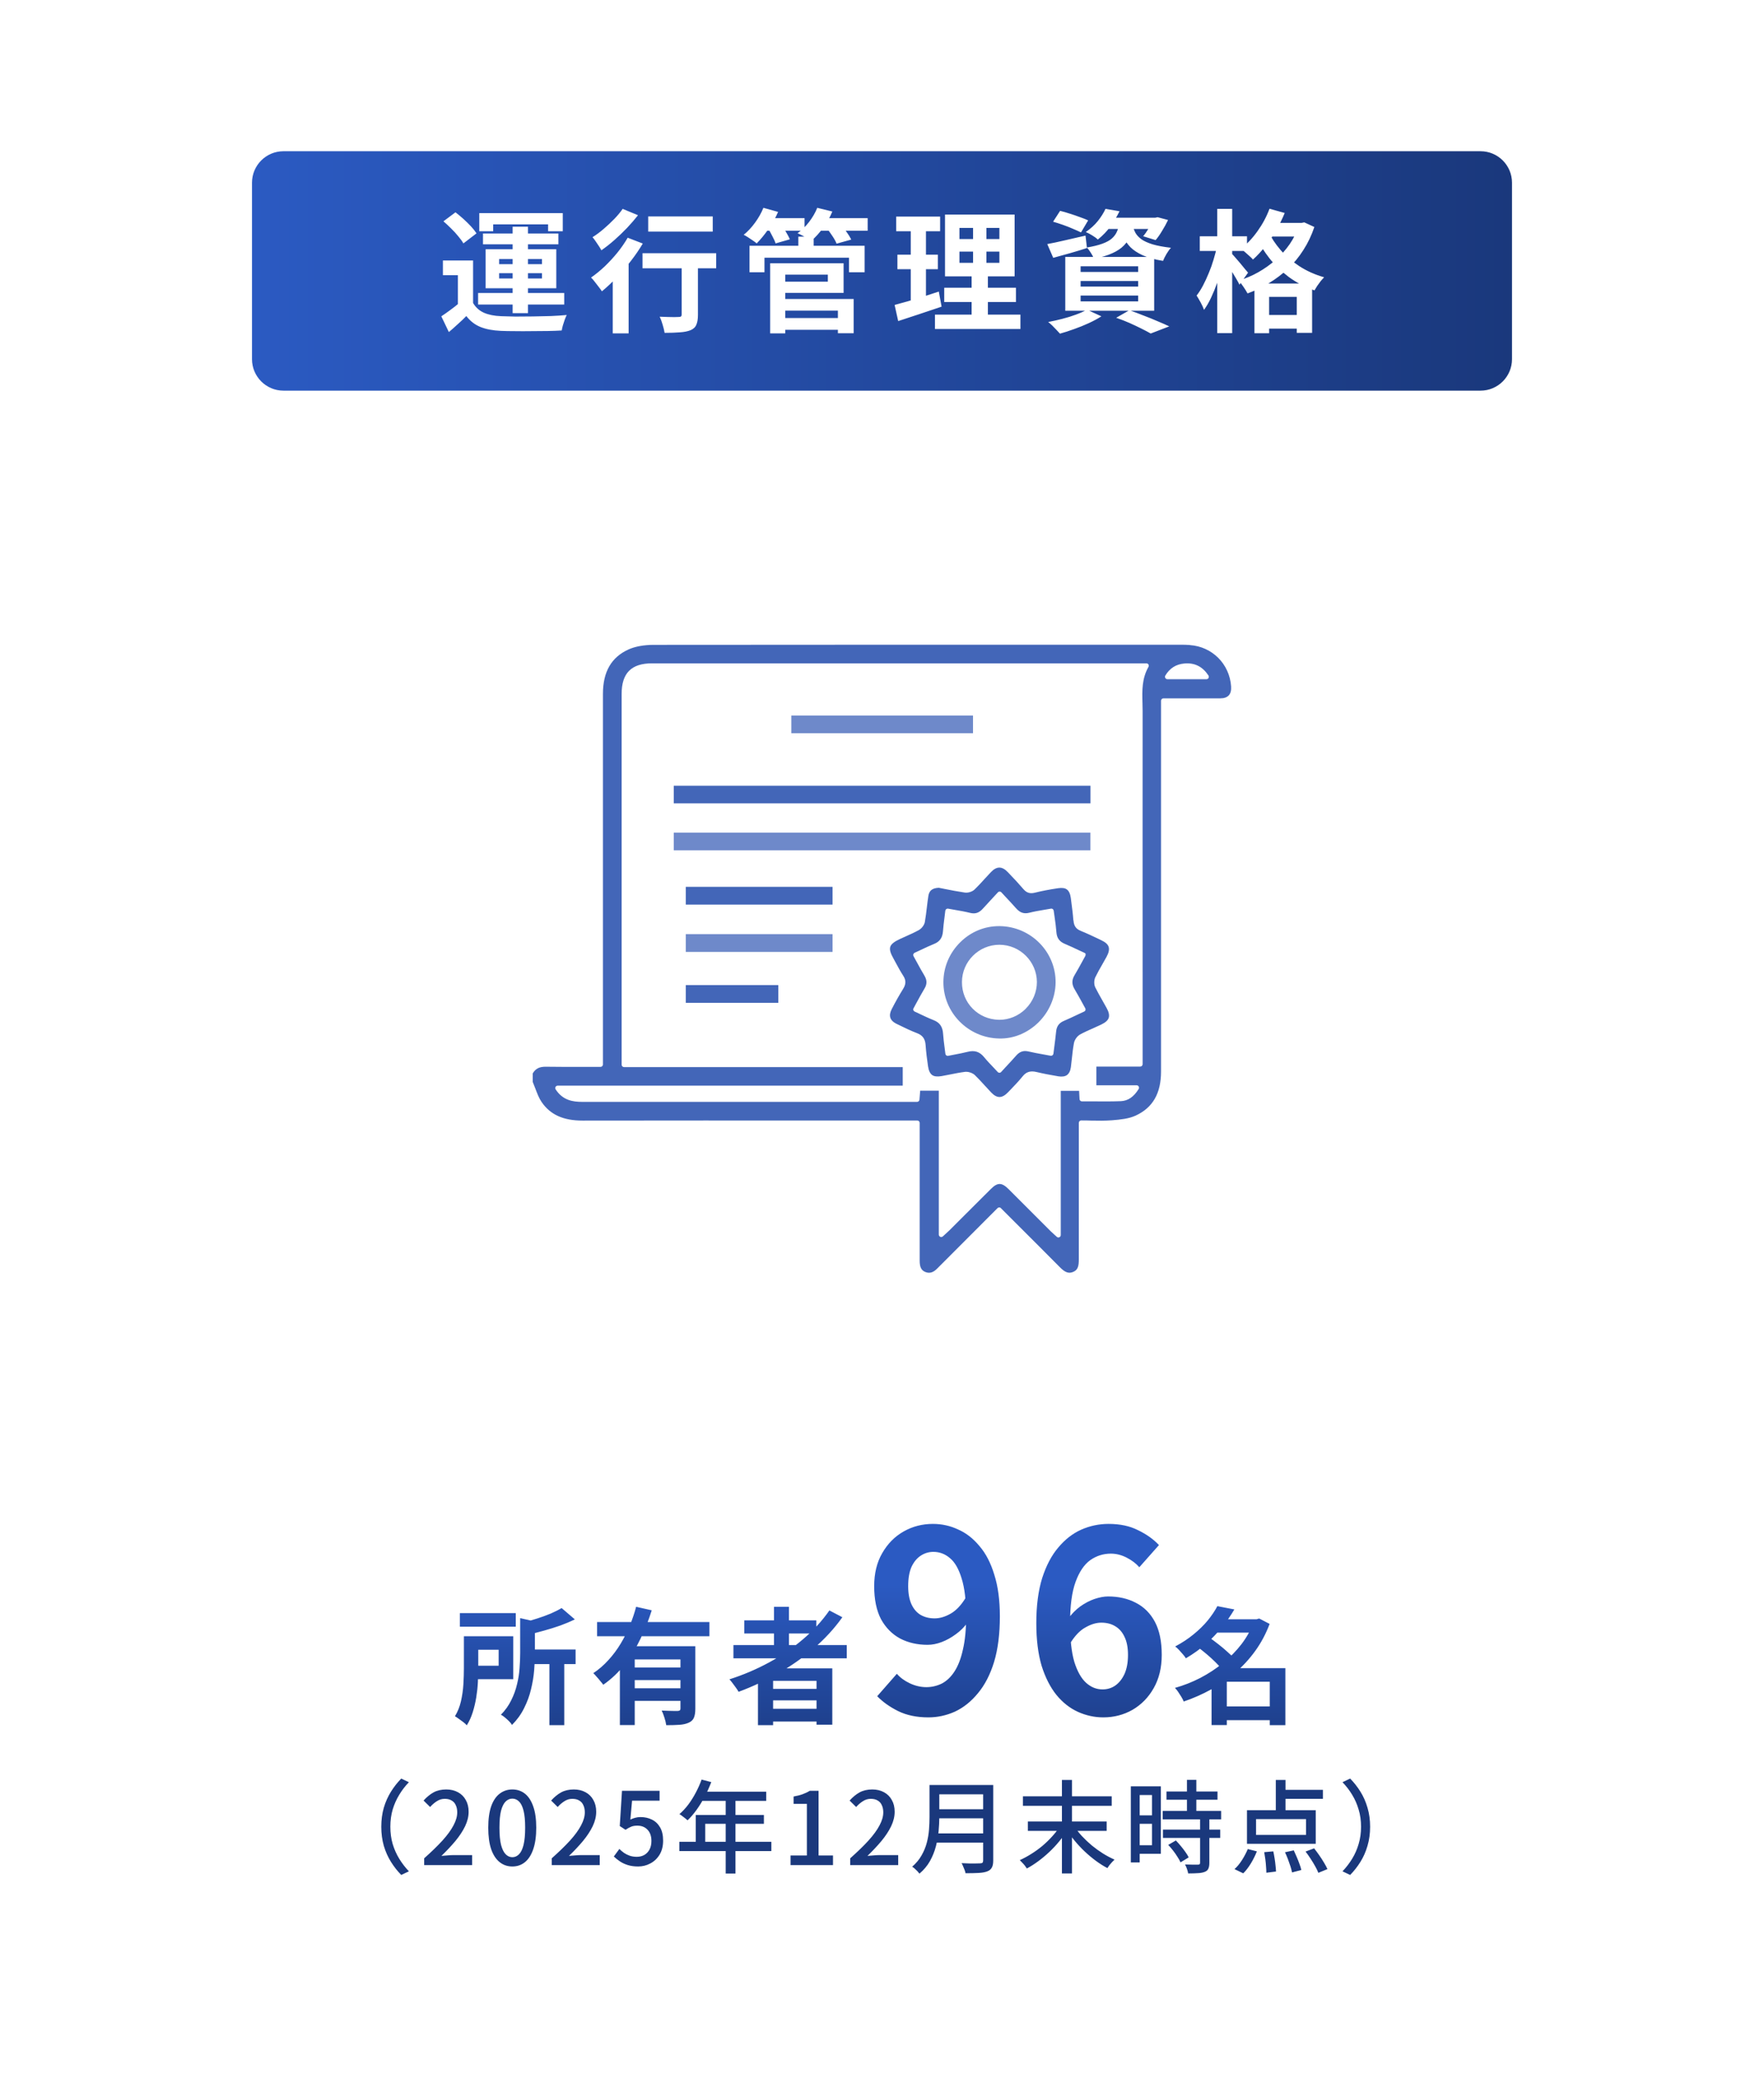
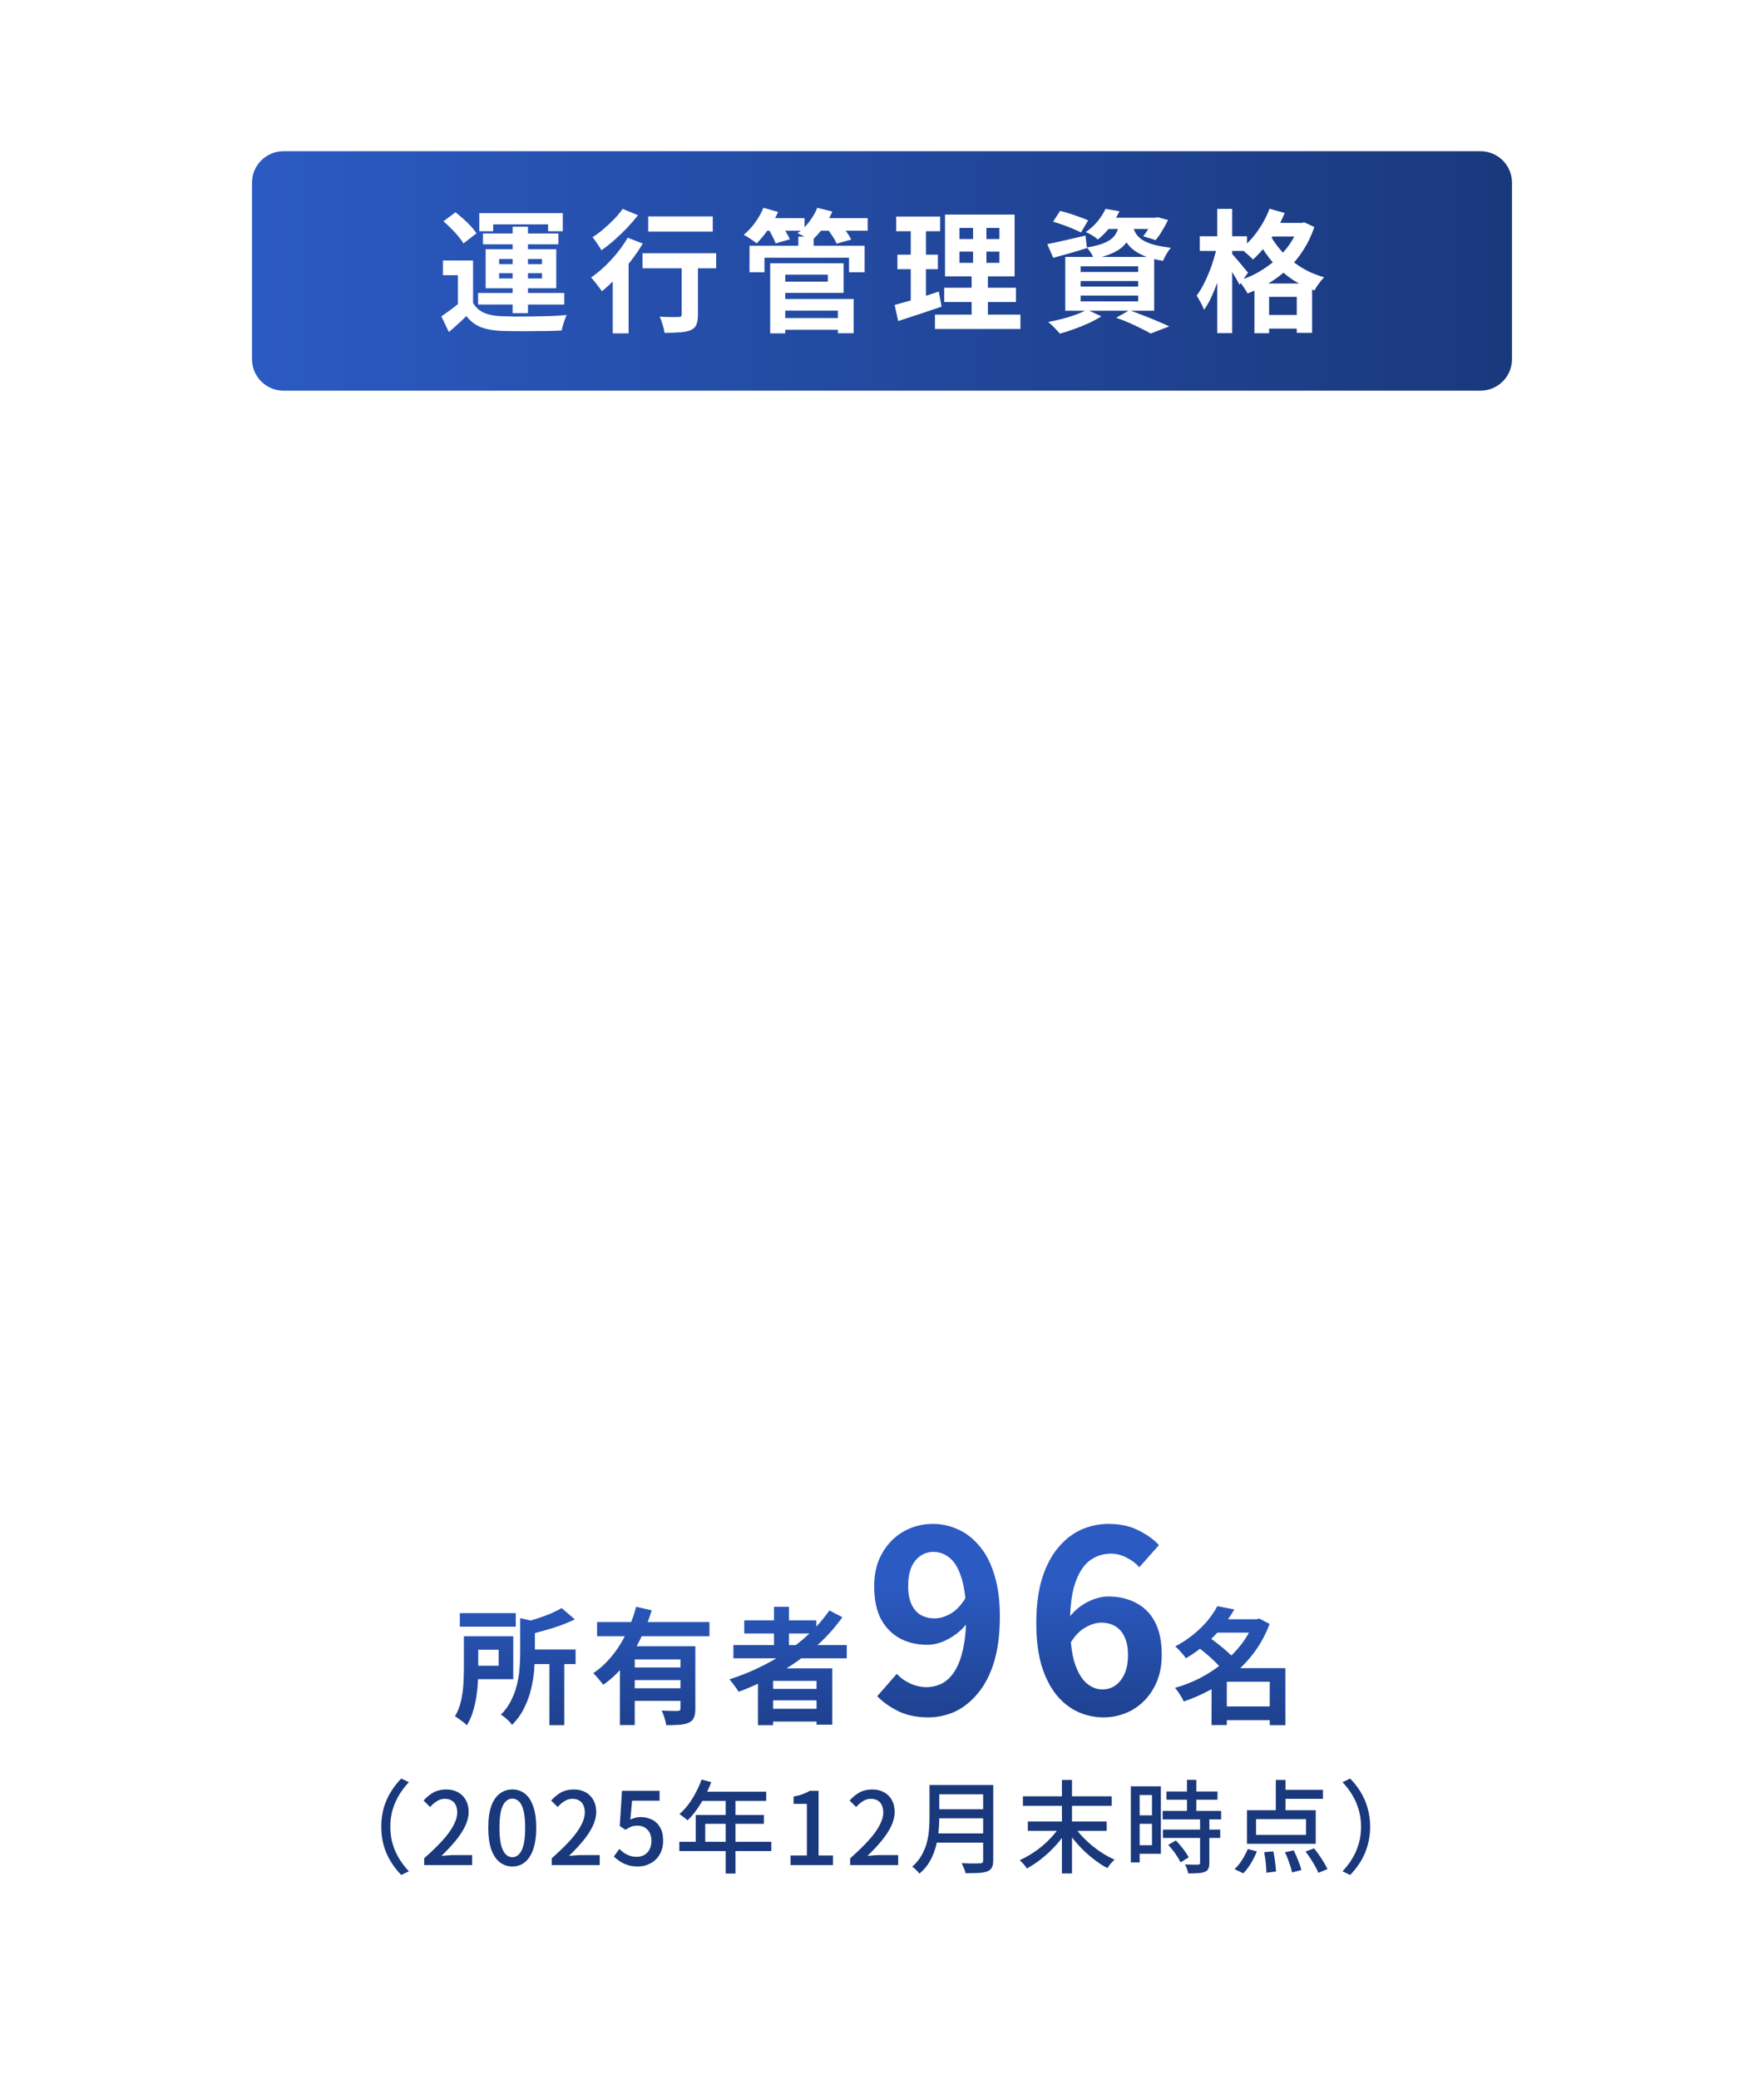
<svg xmlns="http://www.w3.org/2000/svg" width="280" height="330" viewBox="0 0 280 330" fill="none">
  <rect width="280" height="330" fill="white" />
  <path d="M40 29C40 26.239 42.239 24 45 24H235C237.761 24 240 26.239 240 29V57C240 59.761 237.761 62 235 62H45C42.239 62 40 59.761 40 57V29Z" fill="url(#paint0_linear_1305_6217)" />
-   <path d="M75.09 41.34V49.089H72.675V43.671H70.302V41.34H75.09ZM75.09 48.081C75.496 48.781 76.07 49.299 76.812 49.635C77.554 49.957 78.457 50.139 79.521 50.181C80.151 50.209 80.907 50.23 81.789 50.244C82.685 50.244 83.616 50.237 84.582 50.223C85.562 50.209 86.514 50.188 87.438 50.16C88.376 50.118 89.216 50.062 89.958 49.992C89.86 50.174 89.755 50.419 89.643 50.727C89.545 51.021 89.447 51.322 89.349 51.63C89.265 51.938 89.202 52.211 89.16 52.449C88.516 52.491 87.774 52.519 86.934 52.533C86.094 52.547 85.226 52.554 84.33 52.554C83.434 52.568 82.566 52.568 81.726 52.554C80.886 52.554 80.144 52.54 79.5 52.512C78.24 52.456 77.169 52.253 76.287 51.903C75.405 51.553 74.649 50.972 74.019 50.16C73.613 50.58 73.179 50.993 72.717 51.399C72.269 51.819 71.779 52.253 71.247 52.701L70.05 50.202C70.498 49.908 70.967 49.579 71.457 49.215C71.961 48.851 72.444 48.473 72.906 48.081H75.09ZM70.386 35.124L72.297 33.696C72.703 34.004 73.123 34.354 73.557 34.746C73.991 35.138 74.39 35.53 74.754 35.922C75.118 36.314 75.412 36.685 75.636 37.035L73.557 38.631C73.361 38.281 73.088 37.903 72.738 37.497C72.402 37.077 72.024 36.664 71.604 36.258C71.184 35.838 70.778 35.46 70.386 35.124ZM81.369 35.985H83.805V49.698H81.369V35.985ZM79.227 43.356V44.196H86.031V43.356H79.227ZM79.227 41.109V41.928H86.031V41.109H79.227ZM77.085 39.555H88.299V45.75H77.085V39.555ZM76.077 33.822H89.328V36.699H86.997V35.607H78.282V36.699H76.077V33.822ZM76.665 37.056H88.635V38.778H76.665V37.056ZM75.888 46.506H89.559V48.333H75.888V46.506ZM102.889 34.347H113.137V36.762H102.889V34.347ZM108.202 40.899H110.785V49.971C110.785 50.629 110.701 51.147 110.533 51.525C110.379 51.917 110.071 52.211 109.609 52.407C109.147 52.589 108.58 52.701 107.908 52.743C107.236 52.799 106.431 52.827 105.493 52.827C105.437 52.463 105.332 52.029 105.178 51.525C105.038 51.035 104.884 50.615 104.716 50.265C105.122 50.279 105.528 50.293 105.934 50.307C106.34 50.321 106.704 50.328 107.026 50.328C107.348 50.314 107.572 50.307 107.698 50.307C107.894 50.307 108.027 50.279 108.097 50.223C108.167 50.153 108.202 50.048 108.202 49.908V40.899ZM101.986 40.185H113.683V42.579H101.986V40.185ZM97.261 42.663L99.466 40.437L99.781 40.563V52.911H97.261V42.663ZM99.634 37.728L102.028 38.652C101.482 39.576 100.845 40.507 100.117 41.445C99.403 42.369 98.647 43.244 97.849 44.07C97.065 44.896 96.295 45.617 95.539 46.233C95.427 46.051 95.266 45.827 95.056 45.561C94.846 45.281 94.629 45.001 94.405 44.721C94.195 44.441 93.999 44.217 93.817 44.049C94.545 43.545 95.266 42.957 95.98 42.285C96.694 41.599 97.366 40.871 97.996 40.101C98.626 39.317 99.172 38.526 99.634 37.728ZM98.836 33.15L101.272 34.158C100.754 34.816 100.173 35.488 99.529 36.174C98.885 36.846 98.213 37.49 97.513 38.106C96.813 38.722 96.127 39.261 95.455 39.723C95.357 39.527 95.224 39.303 95.056 39.051C94.888 38.785 94.713 38.526 94.531 38.274C94.363 38.022 94.202 37.812 94.048 37.644C94.636 37.28 95.231 36.839 95.833 36.321C96.435 35.803 97.002 35.271 97.534 34.725C98.066 34.165 98.5 33.64 98.836 33.15ZM123.717 50.475H133.944V52.344H123.717V50.475ZM126.72 37.56H129.156V40.101H126.72V37.56ZM118.971 39.009H137.241V43.209H134.763V40.899H121.344V43.209H118.971V39.009ZM123.633 41.781H133.902V46.485H123.633V44.7H131.403V43.587H123.633V41.781ZM123.738 47.451H135.498V52.89H132.999V49.299H123.738V47.451ZM122.247 41.781H124.641V52.911H122.247V41.781ZM121.071 34.62H127.707V36.615H121.071V34.62ZM129.576 34.62H137.724V36.615H129.576V34.62ZM121.176 32.982L123.507 33.633C123.101 34.571 122.583 35.488 121.953 36.384C121.337 37.266 120.721 38.015 120.105 38.631C119.951 38.491 119.748 38.337 119.496 38.169C119.244 38.001 118.992 37.833 118.74 37.665C118.488 37.497 118.257 37.364 118.047 37.266C118.691 36.748 119.293 36.104 119.853 35.334C120.413 34.564 120.854 33.78 121.176 32.982ZM129.723 32.982L132.117 33.57C131.739 34.48 131.249 35.348 130.647 36.174C130.045 36.986 129.429 37.665 128.799 38.211C128.617 38.085 128.393 37.952 128.127 37.812C127.875 37.658 127.609 37.511 127.329 37.371C127.049 37.217 126.804 37.098 126.594 37.014C127.266 36.538 127.875 35.943 128.421 35.229C128.981 34.501 129.415 33.752 129.723 32.982ZM121.869 36.174L124.011 35.586C124.263 35.95 124.515 36.363 124.767 36.825C125.033 37.273 125.236 37.658 125.376 37.98L123.108 38.631C123.01 38.309 122.835 37.917 122.583 37.455C122.345 36.979 122.107 36.552 121.869 36.174ZM131.235 36.216L133.461 35.628C133.769 35.978 134.077 36.377 134.385 36.825C134.707 37.273 134.952 37.672 135.12 38.022L132.789 38.673C132.663 38.337 132.446 37.938 132.138 37.476C131.83 37.014 131.529 36.594 131.235 36.216ZM152.293 39.933V41.718H158.635V39.933H152.293ZM152.293 36.174V37.938H158.635V36.174H152.293ZM150.004 34.053H161.05V43.86H150.004V34.053ZM149.878 45.666H161.26V47.934H149.878V45.666ZM148.408 49.929H161.974V52.218H148.408V49.929ZM142.255 34.368H149.227V36.699H142.255V34.368ZM142.444 40.416H148.87V42.726H142.444V40.416ZM142.003 48.396C142.619 48.228 143.305 48.039 144.061 47.829C144.831 47.605 145.643 47.36 146.497 47.094C147.351 46.814 148.191 46.541 149.017 46.275L149.458 48.669C148.282 49.061 147.092 49.46 145.888 49.866C144.684 50.272 143.578 50.636 142.57 50.958L142.003 48.396ZM144.565 35.292H146.98V48.186L144.565 48.585V35.292ZM154.456 34.956H156.577V42.852H156.808V51H154.225V42.852H154.456V34.956ZM167.157 35.187L168.27 33.465C168.746 33.577 169.257 33.724 169.803 33.906C170.349 34.074 170.881 34.256 171.399 34.452C171.931 34.634 172.372 34.809 172.722 34.977L171.588 36.888C171.252 36.72 170.832 36.531 170.328 36.321C169.824 36.097 169.292 35.887 168.732 35.691C168.172 35.495 167.647 35.327 167.157 35.187ZM166.233 38.736C167.003 38.596 167.927 38.4 169.005 38.148C170.097 37.896 171.196 37.644 172.302 37.392L172.533 39.366C171.623 39.66 170.699 39.94 169.761 40.206C168.837 40.458 167.976 40.696 167.178 40.92L166.233 38.736ZM175.536 34.557H183.6V36.342H174.129L175.536 34.557ZM183.012 34.557H183.369L183.747 34.473L185.406 34.914C185.14 35.474 184.825 36.048 184.461 36.636C184.111 37.224 183.768 37.714 183.432 38.106L181.458 37.497C181.738 37.161 182.025 36.748 182.319 36.258C182.613 35.754 182.844 35.285 183.012 34.851V34.557ZM177.699 35.313H179.946C179.848 36.055 179.68 36.734 179.442 37.35C179.204 37.952 178.854 38.491 178.392 38.967C177.944 39.429 177.335 39.835 176.565 40.185C175.809 40.535 174.836 40.829 173.646 41.067C173.548 40.801 173.387 40.493 173.163 40.143C172.939 39.779 172.722 39.492 172.512 39.282C173.52 39.114 174.346 38.911 174.99 38.673C175.634 38.435 176.131 38.162 176.481 37.854C176.845 37.532 177.118 37.161 177.3 36.741C177.482 36.321 177.615 35.845 177.699 35.313ZM179.82 35.838C179.904 36.23 180.044 36.608 180.24 36.972C180.45 37.336 180.765 37.672 181.185 37.98C181.605 38.274 182.193 38.54 182.949 38.778C183.705 39.002 184.678 39.184 185.868 39.324C185.63 39.576 185.392 39.905 185.154 40.311C184.916 40.717 184.734 41.081 184.608 41.403C183.306 41.193 182.235 40.899 181.395 40.521C180.569 40.143 179.918 39.716 179.442 39.24C178.98 38.764 178.623 38.253 178.371 37.707C178.133 37.147 177.944 36.594 177.804 36.048L179.82 35.838ZM175.473 33.15L177.699 33.528C177.293 34.354 176.817 35.152 176.271 35.922C175.725 36.678 175.053 37.378 174.255 38.022C174.031 37.798 173.73 37.574 173.352 37.35C172.988 37.126 172.652 36.951 172.344 36.825C173.114 36.293 173.758 35.705 174.276 35.061C174.794 34.403 175.193 33.766 175.473 33.15ZM171.525 44.595V45.477H180.66V44.595H171.525ZM171.525 46.905V47.829H180.66V46.905H171.525ZM171.525 42.264V43.167H180.66V42.264H171.525ZM169.089 40.773H183.201V49.32H169.089V40.773ZM177.174 50.433L179.274 49.236C180.03 49.502 180.793 49.789 181.563 50.097C182.347 50.391 183.089 50.692 183.789 51C184.503 51.294 185.105 51.56 185.595 51.798L182.655 52.932C182.263 52.708 181.773 52.449 181.185 52.155C180.597 51.861 179.96 51.56 179.274 51.252C178.602 50.958 177.902 50.685 177.174 50.433ZM172.533 49.152L174.822 50.202C174.262 50.566 173.604 50.923 172.848 51.273C172.092 51.623 171.315 51.938 170.517 52.218C169.719 52.512 168.963 52.757 168.249 52.953C168.095 52.785 167.906 52.582 167.682 52.344C167.472 52.12 167.248 51.889 167.01 51.651C166.772 51.427 166.562 51.245 166.38 51.105C167.122 50.965 167.871 50.797 168.627 50.601C169.397 50.405 170.118 50.181 170.79 49.929C171.476 49.677 172.057 49.418 172.533 49.152ZM201.277 35.376H206.821V37.539H201.277V35.376ZM199.114 44.994H208.27V52.827H205.834V47.115H201.445V52.89H199.114V44.994ZM200.038 49.992H207.178V52.155H200.038V49.992ZM201.508 33.129L203.923 33.801C203.531 34.753 203.069 35.684 202.537 36.594C202.005 37.504 201.424 38.351 200.794 39.135C200.178 39.919 199.541 40.605 198.883 41.193C198.757 41.039 198.575 40.857 198.337 40.647C198.099 40.423 197.854 40.206 197.602 39.996C197.364 39.786 197.147 39.618 196.951 39.492C197.917 38.75 198.799 37.819 199.597 36.699C200.409 35.565 201.046 34.375 201.508 33.129ZM206.17 35.376H206.611L207.031 35.292L208.627 36.027C208.179 37.357 207.598 38.575 206.884 39.681C206.184 40.787 205.372 41.774 204.448 42.642C203.524 43.51 202.516 44.273 201.424 44.931C200.346 45.589 199.212 46.135 198.022 46.569C197.868 46.275 197.651 45.925 197.371 45.519C197.105 45.113 196.846 44.784 196.594 44.532C197.686 44.21 198.729 43.769 199.723 43.209C200.731 42.635 201.655 41.977 202.495 41.235C203.349 40.479 204.091 39.646 204.721 38.736C205.351 37.812 205.834 36.832 206.17 35.796V35.376ZM201.382 36.846C201.816 37.77 202.439 38.708 203.251 39.66C204.063 40.598 205.05 41.452 206.212 42.222C207.388 42.992 208.711 43.587 210.181 44.007C210.027 44.161 209.845 44.364 209.635 44.616C209.439 44.868 209.25 45.127 209.068 45.393C208.9 45.659 208.76 45.89 208.648 46.086C207.136 45.554 205.778 44.847 204.574 43.965C203.384 43.069 202.362 42.082 201.508 41.004C200.668 39.926 199.996 38.862 199.492 37.812L201.382 36.846ZM190.441 37.497H197.938V39.828H190.441V37.497ZM193.213 33.15H195.586V52.869H193.213V33.15ZM193.171 39.114L194.62 39.597C194.452 40.437 194.249 41.312 194.011 42.222C193.787 43.118 193.521 44 193.213 44.868C192.905 45.722 192.576 46.52 192.226 47.262C191.876 48.004 191.505 48.641 191.113 49.173C191.001 48.837 190.826 48.452 190.588 48.018C190.35 47.584 190.133 47.213 189.937 46.905C190.301 46.443 190.644 45.904 190.966 45.288C191.288 44.672 191.589 44.021 191.869 43.335C192.163 42.635 192.415 41.928 192.625 41.214C192.849 40.486 193.031 39.786 193.171 39.114ZM195.502 40.248C195.628 40.36 195.81 40.556 196.048 40.836C196.3 41.116 196.566 41.424 196.846 41.76C197.126 42.096 197.378 42.404 197.602 42.684C197.84 42.964 198.008 43.16 198.106 43.272L196.741 45.183C196.615 44.917 196.447 44.609 196.237 44.259C196.041 43.909 195.824 43.545 195.586 43.167C195.362 42.789 195.138 42.432 194.914 42.096C194.704 41.76 194.522 41.487 194.368 41.277L195.502 40.248Z" fill="white" />
+   <path d="M75.09 41.34V49.089H72.675V43.671H70.302V41.34H75.09ZM75.09 48.081C75.496 48.781 76.07 49.299 76.812 49.635C77.554 49.957 78.457 50.139 79.521 50.181C80.151 50.209 80.907 50.23 81.789 50.244C82.685 50.244 83.616 50.237 84.582 50.223C85.562 50.209 86.514 50.188 87.438 50.16C88.376 50.118 89.216 50.062 89.958 49.992C89.86 50.174 89.755 50.419 89.643 50.727C89.545 51.021 89.447 51.322 89.349 51.63C89.265 51.938 89.202 52.211 89.16 52.449C88.516 52.491 87.774 52.519 86.934 52.533C86.094 52.547 85.226 52.554 84.33 52.554C83.434 52.568 82.566 52.568 81.726 52.554C80.886 52.554 80.144 52.54 79.5 52.512C78.24 52.456 77.169 52.253 76.287 51.903C75.405 51.553 74.649 50.972 74.019 50.16C73.613 50.58 73.179 50.993 72.717 51.399C72.269 51.819 71.779 52.253 71.247 52.701L70.05 50.202C70.498 49.908 70.967 49.579 71.457 49.215C71.961 48.851 72.444 48.473 72.906 48.081H75.09ZM70.386 35.124L72.297 33.696C72.703 34.004 73.123 34.354 73.557 34.746C73.991 35.138 74.39 35.53 74.754 35.922C75.118 36.314 75.412 36.685 75.636 37.035L73.557 38.631C73.361 38.281 73.088 37.903 72.738 37.497C72.402 37.077 72.024 36.664 71.604 36.258C71.184 35.838 70.778 35.46 70.386 35.124ZM81.369 35.985H83.805V49.698H81.369V35.985ZM79.227 43.356V44.196H86.031V43.356H79.227ZM79.227 41.109V41.928H86.031V41.109H79.227ZM77.085 39.555H88.299V45.75H77.085V39.555ZM76.077 33.822H89.328V36.699H86.997V35.607H78.282V36.699H76.077V33.822ZM76.665 37.056H88.635V38.778H76.665V37.056ZM75.888 46.506H89.559V48.333H75.888V46.506ZM102.889 34.347H113.137V36.762H102.889V34.347ZM108.202 40.899H110.785V49.971C110.785 50.629 110.701 51.147 110.533 51.525C110.379 51.917 110.071 52.211 109.609 52.407C109.147 52.589 108.58 52.701 107.908 52.743C107.236 52.799 106.431 52.827 105.493 52.827C105.437 52.463 105.332 52.029 105.178 51.525C105.038 51.035 104.884 50.615 104.716 50.265C105.122 50.279 105.528 50.293 105.934 50.307C106.34 50.321 106.704 50.328 107.026 50.328C107.348 50.314 107.572 50.307 107.698 50.307C107.894 50.307 108.027 50.279 108.097 50.223C108.167 50.153 108.202 50.048 108.202 49.908V40.899ZM101.986 40.185H113.683V42.579H101.986V40.185ZM97.261 42.663L99.466 40.437L99.781 40.563V52.911H97.261V42.663ZM99.634 37.728L102.028 38.652C101.482 39.576 100.845 40.507 100.117 41.445C99.403 42.369 98.647 43.244 97.849 44.07C97.065 44.896 96.295 45.617 95.539 46.233C95.427 46.051 95.266 45.827 95.056 45.561C94.846 45.281 94.629 45.001 94.405 44.721C94.195 44.441 93.999 44.217 93.817 44.049C94.545 43.545 95.266 42.957 95.98 42.285C96.694 41.599 97.366 40.871 97.996 40.101C98.626 39.317 99.172 38.526 99.634 37.728ZM98.836 33.15L101.272 34.158C100.754 34.816 100.173 35.488 99.529 36.174C98.885 36.846 98.213 37.49 97.513 38.106C96.813 38.722 96.127 39.261 95.455 39.723C95.357 39.527 95.224 39.303 95.056 39.051C94.888 38.785 94.713 38.526 94.531 38.274C94.363 38.022 94.202 37.812 94.048 37.644C94.636 37.28 95.231 36.839 95.833 36.321C96.435 35.803 97.002 35.271 97.534 34.725C98.066 34.165 98.5 33.64 98.836 33.15ZM123.717 50.475H133.944V52.344H123.717V50.475ZM126.72 37.56H129.156V40.101H126.72V37.56ZM118.971 39.009H137.241V43.209H134.763V40.899H121.344V43.209H118.971V39.009ZM123.633 41.781H133.902V46.485H123.633V44.7H131.403V43.587H123.633V41.781ZM123.738 47.451H135.498V52.89H132.999V49.299H123.738V47.451ZM122.247 41.781H124.641V52.911H122.247V41.781ZM121.071 34.62H127.707V36.615H121.071V34.62ZM129.576 34.62H137.724V36.615H129.576V34.62ZM121.176 32.982L123.507 33.633C123.101 34.571 122.583 35.488 121.953 36.384C121.337 37.266 120.721 38.015 120.105 38.631C119.951 38.491 119.748 38.337 119.496 38.169C119.244 38.001 118.992 37.833 118.74 37.665C118.488 37.497 118.257 37.364 118.047 37.266C118.691 36.748 119.293 36.104 119.853 35.334C120.413 34.564 120.854 33.78 121.176 32.982ZM129.723 32.982L132.117 33.57C131.739 34.48 131.249 35.348 130.647 36.174C130.045 36.986 129.429 37.665 128.799 38.211C128.617 38.085 128.393 37.952 128.127 37.812C127.875 37.658 127.609 37.511 127.329 37.371C127.049 37.217 126.804 37.098 126.594 37.014C127.266 36.538 127.875 35.943 128.421 35.229C128.981 34.501 129.415 33.752 129.723 32.982ZM121.869 36.174L124.011 35.586C124.263 35.95 124.515 36.363 124.767 36.825C125.033 37.273 125.236 37.658 125.376 37.98L123.108 38.631C123.01 38.309 122.835 37.917 122.583 37.455C122.345 36.979 122.107 36.552 121.869 36.174ZM131.235 36.216L133.461 35.628C133.769 35.978 134.077 36.377 134.385 36.825C134.707 37.273 134.952 37.672 135.12 38.022L132.789 38.673C132.663 38.337 132.446 37.938 132.138 37.476C131.83 37.014 131.529 36.594 131.235 36.216ZM152.293 39.933V41.718H158.635V39.933H152.293ZM152.293 36.174V37.938H158.635V36.174H152.293ZM150.004 34.053H161.05V43.86H150.004V34.053M149.878 45.666H161.26V47.934H149.878V45.666ZM148.408 49.929H161.974V52.218H148.408V49.929ZM142.255 34.368H149.227V36.699H142.255V34.368ZM142.444 40.416H148.87V42.726H142.444V40.416ZM142.003 48.396C142.619 48.228 143.305 48.039 144.061 47.829C144.831 47.605 145.643 47.36 146.497 47.094C147.351 46.814 148.191 46.541 149.017 46.275L149.458 48.669C148.282 49.061 147.092 49.46 145.888 49.866C144.684 50.272 143.578 50.636 142.57 50.958L142.003 48.396ZM144.565 35.292H146.98V48.186L144.565 48.585V35.292ZM154.456 34.956H156.577V42.852H156.808V51H154.225V42.852H154.456V34.956ZM167.157 35.187L168.27 33.465C168.746 33.577 169.257 33.724 169.803 33.906C170.349 34.074 170.881 34.256 171.399 34.452C171.931 34.634 172.372 34.809 172.722 34.977L171.588 36.888C171.252 36.72 170.832 36.531 170.328 36.321C169.824 36.097 169.292 35.887 168.732 35.691C168.172 35.495 167.647 35.327 167.157 35.187ZM166.233 38.736C167.003 38.596 167.927 38.4 169.005 38.148C170.097 37.896 171.196 37.644 172.302 37.392L172.533 39.366C171.623 39.66 170.699 39.94 169.761 40.206C168.837 40.458 167.976 40.696 167.178 40.92L166.233 38.736ZM175.536 34.557H183.6V36.342H174.129L175.536 34.557ZM183.012 34.557H183.369L183.747 34.473L185.406 34.914C185.14 35.474 184.825 36.048 184.461 36.636C184.111 37.224 183.768 37.714 183.432 38.106L181.458 37.497C181.738 37.161 182.025 36.748 182.319 36.258C182.613 35.754 182.844 35.285 183.012 34.851V34.557ZM177.699 35.313H179.946C179.848 36.055 179.68 36.734 179.442 37.35C179.204 37.952 178.854 38.491 178.392 38.967C177.944 39.429 177.335 39.835 176.565 40.185C175.809 40.535 174.836 40.829 173.646 41.067C173.548 40.801 173.387 40.493 173.163 40.143C172.939 39.779 172.722 39.492 172.512 39.282C173.52 39.114 174.346 38.911 174.99 38.673C175.634 38.435 176.131 38.162 176.481 37.854C176.845 37.532 177.118 37.161 177.3 36.741C177.482 36.321 177.615 35.845 177.699 35.313ZM179.82 35.838C179.904 36.23 180.044 36.608 180.24 36.972C180.45 37.336 180.765 37.672 181.185 37.98C181.605 38.274 182.193 38.54 182.949 38.778C183.705 39.002 184.678 39.184 185.868 39.324C185.63 39.576 185.392 39.905 185.154 40.311C184.916 40.717 184.734 41.081 184.608 41.403C183.306 41.193 182.235 40.899 181.395 40.521C180.569 40.143 179.918 39.716 179.442 39.24C178.98 38.764 178.623 38.253 178.371 37.707C178.133 37.147 177.944 36.594 177.804 36.048L179.82 35.838ZM175.473 33.15L177.699 33.528C177.293 34.354 176.817 35.152 176.271 35.922C175.725 36.678 175.053 37.378 174.255 38.022C174.031 37.798 173.73 37.574 173.352 37.35C172.988 37.126 172.652 36.951 172.344 36.825C173.114 36.293 173.758 35.705 174.276 35.061C174.794 34.403 175.193 33.766 175.473 33.15ZM171.525 44.595V45.477H180.66V44.595H171.525ZM171.525 46.905V47.829H180.66V46.905H171.525ZM171.525 42.264V43.167H180.66V42.264H171.525ZM169.089 40.773H183.201V49.32H169.089V40.773ZM177.174 50.433L179.274 49.236C180.03 49.502 180.793 49.789 181.563 50.097C182.347 50.391 183.089 50.692 183.789 51C184.503 51.294 185.105 51.56 185.595 51.798L182.655 52.932C182.263 52.708 181.773 52.449 181.185 52.155C180.597 51.861 179.96 51.56 179.274 51.252C178.602 50.958 177.902 50.685 177.174 50.433ZM172.533 49.152L174.822 50.202C174.262 50.566 173.604 50.923 172.848 51.273C172.092 51.623 171.315 51.938 170.517 52.218C169.719 52.512 168.963 52.757 168.249 52.953C168.095 52.785 167.906 52.582 167.682 52.344C167.472 52.12 167.248 51.889 167.01 51.651C166.772 51.427 166.562 51.245 166.38 51.105C167.122 50.965 167.871 50.797 168.627 50.601C169.397 50.405 170.118 50.181 170.79 49.929C171.476 49.677 172.057 49.418 172.533 49.152ZM201.277 35.376H206.821V37.539H201.277V35.376ZM199.114 44.994H208.27V52.827H205.834V47.115H201.445V52.89H199.114V44.994ZM200.038 49.992H207.178V52.155H200.038V49.992ZM201.508 33.129L203.923 33.801C203.531 34.753 203.069 35.684 202.537 36.594C202.005 37.504 201.424 38.351 200.794 39.135C200.178 39.919 199.541 40.605 198.883 41.193C198.757 41.039 198.575 40.857 198.337 40.647C198.099 40.423 197.854 40.206 197.602 39.996C197.364 39.786 197.147 39.618 196.951 39.492C197.917 38.75 198.799 37.819 199.597 36.699C200.409 35.565 201.046 34.375 201.508 33.129ZM206.17 35.376H206.611L207.031 35.292L208.627 36.027C208.179 37.357 207.598 38.575 206.884 39.681C206.184 40.787 205.372 41.774 204.448 42.642C203.524 43.51 202.516 44.273 201.424 44.931C200.346 45.589 199.212 46.135 198.022 46.569C197.868 46.275 197.651 45.925 197.371 45.519C197.105 45.113 196.846 44.784 196.594 44.532C197.686 44.21 198.729 43.769 199.723 43.209C200.731 42.635 201.655 41.977 202.495 41.235C203.349 40.479 204.091 39.646 204.721 38.736C205.351 37.812 205.834 36.832 206.17 35.796V35.376ZM201.382 36.846C201.816 37.77 202.439 38.708 203.251 39.66C204.063 40.598 205.05 41.452 206.212 42.222C207.388 42.992 208.711 43.587 210.181 44.007C210.027 44.161 209.845 44.364 209.635 44.616C209.439 44.868 209.25 45.127 209.068 45.393C208.9 45.659 208.76 45.89 208.648 46.086C207.136 45.554 205.778 44.847 204.574 43.965C203.384 43.069 202.362 42.082 201.508 41.004C200.668 39.926 199.996 38.862 199.492 37.812L201.382 36.846ZM190.441 37.497H197.938V39.828H190.441V37.497ZM193.213 33.15H195.586V52.869H193.213V33.15ZM193.171 39.114L194.62 39.597C194.452 40.437 194.249 41.312 194.011 42.222C193.787 43.118 193.521 44 193.213 44.868C192.905 45.722 192.576 46.52 192.226 47.262C191.876 48.004 191.505 48.641 191.113 49.173C191.001 48.837 190.826 48.452 190.588 48.018C190.35 47.584 190.133 47.213 189.937 46.905C190.301 46.443 190.644 45.904 190.966 45.288C191.288 44.672 191.589 44.021 191.869 43.335C192.163 42.635 192.415 41.928 192.625 41.214C192.849 40.486 193.031 39.786 193.171 39.114ZM195.502 40.248C195.628 40.36 195.81 40.556 196.048 40.836C196.3 41.116 196.566 41.424 196.846 41.76C197.126 42.096 197.378 42.404 197.602 42.684C197.84 42.964 198.008 43.16 198.106 43.272L196.741 45.183C196.615 44.917 196.447 44.609 196.237 44.259C196.041 43.909 195.824 43.545 195.586 43.167C195.362 42.789 195.138 42.432 194.914 42.096C194.704 41.76 194.522 41.487 194.368 41.277L195.502 40.248Z" fill="white" />
  <g clip-path="url(#clip0_1305_6217)">
    <path d="M188.889 102.367C188.403 102.332 187.895 102.32 187.387 102.32H176.796C152.853 102.32 128.102 102.32 103.754 102.343C102.207 102.343 100.832 102.598 99.793 103.06C97.044 104.295 95.704 106.605 95.704 110.14C95.704 124.473 95.704 138.818 95.704 153.151V168.94C95.704 169.148 95.531 169.321 95.323 169.321C94.457 169.321 93.602 169.321 92.759 169.321C90.668 169.321 88.682 169.333 86.672 169.298C85.633 169.275 84.998 169.598 84.559 170.361V171.712C84.697 172.047 84.824 172.382 84.963 172.728C85.263 173.525 85.54 174.264 85.979 174.911C87.354 176.909 89.409 177.845 92.459 177.845H92.482C105.337 177.822 118.192 177.833 131.047 177.833H145.6C145.808 177.833 145.981 178.007 145.981 178.214V183.782C145.981 189.221 145.981 194.661 145.981 200.09C145.981 201.106 146.246 201.626 146.893 201.88C147.563 202.146 148.164 201.961 148.822 201.268C149.365 200.714 149.919 200.159 150.474 199.616L158.339 191.739C158.408 191.67 158.512 191.624 158.605 191.624C158.697 191.624 158.801 191.659 158.87 191.739L161.458 194.327C163.733 196.602 165.997 198.854 168.237 201.118C169.057 201.949 169.623 202.157 170.328 201.869C171.102 201.557 171.24 200.933 171.24 199.87C171.229 194.696 171.24 189.51 171.24 184.336V178.203C171.24 177.995 171.414 177.822 171.621 177.822C172.153 177.822 172.672 177.822 173.181 177.845C174.324 177.868 175.41 177.88 176.484 177.799C177.916 177.683 179.187 177.545 180.249 177.059C182.975 175.812 184.292 173.525 184.292 170.06C184.292 156.154 184.292 142.248 184.292 128.354V111.214C184.292 111.006 184.465 110.833 184.673 110.833H188.288C190.101 110.833 191.903 110.833 193.705 110.833C194.305 110.833 194.756 110.671 195.045 110.359C195.333 110.047 195.46 109.562 195.414 108.927C195.16 105.369 192.411 102.621 188.865 102.378L188.889 102.367ZM182.294 105.843C181.242 107.703 181.289 109.597 181.346 111.606C181.346 112.034 181.37 112.461 181.37 112.888C181.358 126.737 181.37 140.573 181.37 154.422V168.894C181.37 169.102 181.196 169.275 180.988 169.275H174.024V172.243H180.411C180.549 172.243 180.677 172.312 180.746 172.44C180.815 172.555 180.815 172.705 180.746 172.821C179.972 174.08 179.048 174.715 177.916 174.761C176.484 174.819 175.075 174.807 173.585 174.796C172.973 174.796 172.361 174.796 171.737 174.796C171.529 174.796 171.367 174.634 171.356 174.438L171.287 173.121H168.376V196.013C168.376 196.163 168.284 196.302 168.145 196.359C168.099 196.382 168.041 196.394 167.995 196.394C167.902 196.394 167.81 196.359 167.741 196.29L167.348 195.932C167.129 195.736 166.955 195.585 166.794 195.424L164.264 192.894C162.867 191.497 161.481 190.111 160.083 188.713C158.997 187.639 158.339 187.639 157.265 188.713C155.879 190.088 154.493 191.474 153.107 192.86L150.705 195.262C150.52 195.447 150.335 195.609 150.093 195.828L149.665 196.221C149.55 196.325 149.388 196.348 149.249 196.29C149.111 196.232 149.018 196.094 149.018 195.944V173.098H146.062L145.946 174.519C145.935 174.715 145.761 174.877 145.565 174.877H133.969C120.132 174.877 106.295 174.877 92.447 174.877C90.911 174.877 89.329 174.634 88.197 172.89C88.116 172.774 88.116 172.624 88.185 172.497C88.255 172.37 88.382 172.301 88.52 172.301H143.29V169.356H99.054C98.846 169.356 98.672 169.182 98.672 168.975V110.14C98.672 106.825 100.209 105.277 103.5 105.277H181.959C182.097 105.277 182.224 105.346 182.294 105.462C182.363 105.577 182.363 105.728 182.294 105.843ZM191.834 107.599C191.764 107.726 191.637 107.795 191.499 107.795H185.308C185.169 107.795 185.042 107.726 184.973 107.599C184.904 107.483 184.904 107.333 184.973 107.217C185.678 106.039 186.671 105.416 188.011 105.3C189.628 105.162 190.875 105.785 191.811 107.194C191.891 107.31 191.891 107.46 191.834 107.587V107.599Z" fill="#4366B8" />
    <path d="M170.375 146.071C170.306 145.066 170.167 144.05 170.04 143.068L169.971 142.525C169.878 141.855 169.682 141.416 169.358 141.174C169.047 140.931 168.585 140.873 167.949 140.966C166.563 141.174 165.351 141.405 164.242 141.682C163.491 141.867 162.948 141.693 162.452 141.116C161.759 140.307 160.985 139.464 159.957 138.402C159.044 137.455 158.213 137.455 157.3 138.402C156.942 138.771 156.596 139.152 156.249 139.534C155.753 140.088 155.233 140.654 154.679 141.185C154.32 141.52 153.662 141.728 153.166 141.659C152.068 141.497 150.971 141.289 150.001 141.093C149.666 141.024 149.331 140.966 149.019 140.896C147.991 140.943 147.483 141.335 147.356 142.213C147.264 142.802 147.194 143.38 147.125 143.969C147.033 144.743 146.94 145.54 146.802 146.325C146.721 146.798 146.305 147.353 145.854 147.607C145.161 147.988 144.445 148.312 143.741 148.623C143.452 148.75 143.163 148.877 142.875 149.016C141.939 149.443 141.454 149.836 141.315 150.263C141.177 150.691 141.327 151.268 141.824 152.135C141.974 152.4 142.112 152.654 142.251 152.92C142.597 153.567 142.967 154.237 143.371 154.86C143.833 155.565 143.822 156.2 143.348 156.951C142.748 157.921 142.158 158.96 141.546 160.15C141.269 160.681 141.2 161.143 141.327 161.525C141.454 161.906 141.789 162.241 142.332 162.506L142.436 162.552C143.452 163.049 144.503 163.569 145.566 163.973C146.432 164.297 146.848 164.874 146.917 165.821C147.009 167.057 147.148 168.177 147.31 169.251C147.414 169.933 147.633 170.372 147.957 170.614C148.28 170.845 148.777 170.903 149.446 170.788C149.885 170.707 150.336 170.614 150.775 170.533C151.572 170.372 152.392 170.21 153.212 170.106C153.269 170.106 153.327 170.106 153.396 170.106C153.858 170.106 154.401 170.314 154.725 170.614C155.279 171.146 155.799 171.712 156.296 172.266C156.642 172.647 156.989 173.028 157.347 173.398C157.797 173.871 158.236 174.102 158.652 174.102C159.067 174.102 159.518 173.86 159.98 173.375L160.407 172.936C161.054 172.266 161.724 171.561 162.313 170.834C162.879 170.118 163.537 169.91 164.496 170.129C165.559 170.383 166.713 170.603 167.996 170.822C168.585 170.915 169.047 170.845 169.37 170.614C169.693 170.372 169.901 169.956 169.982 169.355C170.04 168.882 170.098 168.42 170.144 167.946C170.225 167.161 170.317 166.352 170.467 165.555C170.56 165.024 170.987 164.435 171.437 164.181C172.13 163.8 172.858 163.476 173.574 163.165C173.99 162.98 174.406 162.795 174.81 162.599C175.48 162.275 175.861 161.929 175.988 161.536C176.115 161.132 176.011 160.612 175.642 159.954C175.434 159.573 175.214 159.191 175.006 158.822C174.614 158.129 174.209 157.424 173.851 156.697C173.632 156.246 173.643 155.565 173.851 155.114C174.198 154.398 174.59 153.705 174.972 153.047C175.203 152.654 175.422 152.262 175.642 151.857C176 151.199 176.104 150.679 175.976 150.275C175.849 149.871 175.457 149.524 174.787 149.212L174.36 149.004C173.436 148.566 172.488 148.115 171.541 147.734C170.802 147.434 170.456 146.949 170.398 146.094L170.375 146.071ZM172.292 151.442C172.327 151.545 172.315 151.649 172.257 151.742C172.073 152.065 171.899 152.377 171.738 152.689C171.345 153.405 170.975 154.086 170.571 154.756C170.098 155.53 170.109 156.235 170.583 157.02C170.975 157.667 171.333 158.337 171.726 159.041C171.899 159.353 172.073 159.677 172.257 160.012C172.315 160.104 172.315 160.219 172.292 160.312C172.269 160.404 172.188 160.497 172.084 160.543C171.726 160.705 171.38 160.878 171.045 161.028C170.282 161.386 169.566 161.732 168.827 162.044C168.088 162.368 167.718 162.887 167.637 163.731C167.557 164.539 167.453 165.336 167.349 166.144C167.303 166.503 167.256 166.861 167.21 167.219C167.199 167.323 167.141 167.415 167.06 167.484C166.979 167.542 166.864 167.577 166.76 167.554C166.379 167.484 165.997 167.415 165.628 167.346C164.796 167.196 164.011 167.057 163.237 166.872C162.463 166.687 161.851 166.895 161.285 167.542C160.765 168.131 160.246 168.697 159.68 169.298L158.917 170.129C158.848 170.21 158.744 170.256 158.64 170.256C158.536 170.256 158.432 170.21 158.363 170.129C158.132 169.887 157.901 169.644 157.681 169.402C157.162 168.859 156.665 168.339 156.203 167.773C155.499 166.907 154.69 166.653 153.604 166.93C152.923 167.103 152.242 167.23 151.525 167.369C151.19 167.427 150.856 167.496 150.509 167.565C150.405 167.588 150.301 167.565 150.209 167.496C150.128 167.438 150.07 167.334 150.059 167.23C150.012 166.895 149.978 166.56 149.932 166.237C149.839 165.509 149.747 164.828 149.701 164.123C149.631 162.945 149.169 162.275 148.141 161.883C147.46 161.617 146.813 161.305 146.12 160.982C145.82 160.832 145.508 160.681 145.185 160.543C145.092 160.497 145.011 160.416 144.977 160.312C144.942 160.208 144.954 160.104 145.011 160.012C145.196 159.677 145.369 159.353 145.543 159.03C145.947 158.291 146.328 157.586 146.744 156.893C147.171 156.189 147.16 155.553 146.732 154.837C146.328 154.167 145.958 153.497 145.566 152.77C145.381 152.435 145.196 152.1 145 151.742C144.954 151.649 144.942 151.534 144.977 151.442C145.011 151.338 145.081 151.257 145.185 151.211C145.508 151.06 145.82 150.91 146.132 150.772C146.859 150.425 147.541 150.102 148.257 149.813C149.158 149.455 149.597 148.831 149.677 147.815C149.735 147.087 149.816 146.371 149.92 145.597C149.966 145.262 150.001 144.904 150.047 144.546C150.059 144.442 150.116 144.35 150.197 144.281C150.278 144.223 150.394 144.188 150.497 144.211C150.867 144.281 151.237 144.338 151.595 144.408C152.415 144.546 153.2 144.685 153.986 144.881C154.806 145.089 155.418 144.881 156.03 144.188C156.55 143.611 157.081 143.033 157.635 142.444L158.398 141.624C158.467 141.543 158.571 141.497 158.675 141.497C158.779 141.497 158.883 141.543 158.952 141.624C159.195 141.89 159.437 142.155 159.68 142.41C160.222 142.987 160.754 143.553 161.262 144.13C161.897 144.858 162.532 145.078 163.387 144.858C164.149 144.662 164.912 144.535 165.72 144.396C166.078 144.338 166.436 144.269 166.806 144.211C166.91 144.188 167.014 144.211 167.106 144.281C167.187 144.338 167.245 144.442 167.256 144.546C167.303 144.904 167.349 145.251 167.406 145.597C167.522 146.406 167.626 147.168 167.684 147.953C167.753 148.866 168.157 149.432 169 149.79C169.716 150.09 170.409 150.414 171.137 150.76L172.142 151.222C172.234 151.268 172.315 151.349 172.35 151.453L172.292 151.442Z" fill="#4366B8" />
    <path d="M173.091 124.703H106.945V127.498H173.091V124.703Z" fill="#4366B8" />
-     <path d="M173.08 132.143H106.945V134.949H173.08V132.143Z" fill="#6E89CA" />
    <path d="M154.445 113.559H125.605V116.365H154.445V113.559Z" fill="#6E89CA" />
    <path d="M123.543 156.34H108.852V159.158H123.543V156.34Z" fill="#4366B8" />
    <path d="M132.148 140.746H108.852V143.564H132.148V140.746Z" fill="#4366B8" />
    <path d="M132.148 148.254H108.852V151.072H132.148V148.254Z" fill="#6E89CA" />
    <path d="M158.663 146.984C158.663 146.984 158.593 146.984 158.559 146.984C156.272 146.984 154.1 147.885 152.437 149.525C150.716 151.223 149.758 153.464 149.746 155.855C149.723 160.717 153.696 164.737 158.605 164.817C160.88 164.875 163.098 163.951 164.807 162.288C166.528 160.602 167.533 158.292 167.556 155.936C167.602 151.061 163.618 147.042 158.686 146.984H158.663ZM162.786 160.128C161.666 161.225 160.176 161.849 158.663 161.849C158.628 161.849 158.593 161.849 158.559 161.849C155.255 161.791 152.668 159.158 152.691 155.855C152.703 152.598 155.371 149.941 158.628 149.941C161.897 149.941 164.565 152.598 164.588 155.855C164.588 157.425 163.941 158.985 162.786 160.117V160.128Z" fill="#6E89CA" />
  </g>
  <path d="M72.993 256.008H81.869V258.167H72.993V256.008ZM83.508 261.785H91.364V264.104H83.508V261.785ZM87.206 263.404H89.565V273.799H87.206V263.404ZM82.569 256.807L85.447 257.467C85.421 257.667 85.241 257.794 84.907 257.847V262.385C84.907 263.198 84.868 264.097 84.787 265.083C84.707 266.056 84.541 267.062 84.288 268.102C84.048 269.128 83.681 270.128 83.188 271.1C82.709 272.073 82.069 272.96 81.269 273.759C81.176 273.586 81.023 273.393 80.809 273.179C80.596 272.966 80.37 272.76 80.13 272.56C79.903 272.373 79.697 272.233 79.51 272.14C80.203 271.434 80.749 270.667 81.149 269.841C81.562 269.015 81.869 268.169 82.069 267.302C82.282 266.436 82.415 265.583 82.469 264.744C82.535 263.891 82.569 263.091 82.569 262.345V256.807ZM73.633 259.686H75.912V264.804C75.912 265.47 75.892 266.203 75.852 267.002C75.812 267.789 75.725 268.588 75.592 269.401C75.459 270.214 75.272 271 75.032 271.76C74.792 272.52 74.479 273.206 74.093 273.819C73.973 273.673 73.793 273.506 73.553 273.319C73.313 273.133 73.067 272.953 72.813 272.78C72.573 272.606 72.374 272.473 72.214 272.38C72.653 271.66 72.973 270.861 73.173 269.981C73.373 269.088 73.5 268.195 73.553 267.302C73.606 266.396 73.633 265.556 73.633 264.784V259.686ZM89.145 255.208L91.244 257.007C90.538 257.354 89.765 257.68 88.925 257.987C88.086 258.28 87.233 258.547 86.367 258.786C85.501 259.026 84.654 259.246 83.828 259.446C83.775 259.166 83.661 258.84 83.488 258.467C83.328 258.08 83.175 257.767 83.028 257.527C83.775 257.327 84.521 257.107 85.267 256.867C86.027 256.627 86.74 256.368 87.406 256.088C88.086 255.795 88.666 255.501 89.145 255.208ZM74.952 259.686H81.469V266.503H74.952V264.364H79.15V261.825H74.952V259.686ZM94.775 257.427H112.607V259.686H94.775V257.427ZM100.173 264.644H108.848V266.643H100.173V264.644ZM98.394 261.265H108.489V263.364H100.752V273.779H98.394V261.265ZM108.009 261.265H110.368V271.2C110.368 271.787 110.294 272.253 110.148 272.6C110.014 272.946 109.741 273.213 109.328 273.399C108.928 273.586 108.435 273.699 107.849 273.739C107.262 273.779 106.563 273.799 105.75 273.799C105.71 273.466 105.617 273.073 105.47 272.62C105.337 272.18 105.19 271.8 105.03 271.48C105.377 271.494 105.723 271.507 106.07 271.52C106.416 271.534 106.723 271.54 106.989 271.54C107.269 271.54 107.462 271.54 107.569 271.54C107.742 271.527 107.856 271.494 107.909 271.44C107.975 271.387 108.009 271.294 108.009 271.16V261.265ZM100.972 255.008L103.451 255.568C102.985 257.061 102.398 258.547 101.692 260.026C100.999 261.492 100.159 262.858 99.173 264.124C98.2 265.39 97.061 266.476 95.755 267.382C95.635 267.209 95.475 267.009 95.275 266.783C95.088 266.543 94.895 266.316 94.695 266.103C94.509 265.876 94.335 265.69 94.175 265.543C95.055 264.957 95.855 264.264 96.574 263.464C97.307 262.665 97.954 261.798 98.513 260.865C99.086 259.919 99.573 258.953 99.973 257.967C100.386 256.967 100.719 255.981 100.972 255.008ZM100.173 267.942H108.848V269.941H100.173V267.942ZM116.417 261.085H134.408V263.184H116.417V261.085ZM118.136 257.167H129.571V259.246H118.136V257.167ZM121.675 268.042H130.59V269.861H121.675V268.042ZM121.675 271.2H130.59V273.219H121.675V271.2ZM122.854 255.008H125.233V262.265H122.854V255.008ZM131.65 255.588L133.709 256.667C132.416 258.48 130.897 260.132 129.151 261.625C127.405 263.118 125.519 264.437 123.494 265.583C121.481 266.729 119.396 267.702 117.237 268.502C117.144 268.328 117.01 268.122 116.837 267.882C116.664 267.629 116.477 267.376 116.277 267.122C116.091 266.869 115.924 266.669 115.778 266.523C117.95 265.83 120.022 264.95 121.995 263.884C123.98 262.818 125.793 261.585 127.432 260.186C129.084 258.786 130.49 257.254 131.65 255.588ZM120.315 264.784H132.11V273.719H129.611V266.763H122.714V273.799H120.315V264.784ZM147.355 272.56C145.516 272.56 143.916 272.227 142.557 271.56C141.224 270.894 140.118 270.108 139.239 269.201L142.357 265.643C142.89 266.256 143.583 266.763 144.436 267.162C145.289 267.562 146.155 267.762 147.035 267.762C147.888 267.762 148.701 267.575 149.474 267.202C150.247 266.803 150.913 266.176 151.473 265.323C152.059 264.444 152.512 263.284 152.832 261.845C153.179 260.406 153.352 258.633 153.352 256.528C153.352 253.995 153.112 251.983 152.632 250.49C152.179 248.998 151.566 247.932 150.793 247.292C150.02 246.626 149.141 246.293 148.154 246.293C147.435 246.293 146.768 246.492 146.155 246.892C145.542 247.292 145.049 247.892 144.676 248.691C144.33 249.491 144.156 250.504 144.156 251.73C144.156 252.876 144.33 253.836 144.676 254.608C145.023 255.355 145.502 255.915 146.115 256.288C146.755 256.661 147.501 256.847 148.354 256.847C149.181 256.847 150.033 256.594 150.913 256.088C151.793 255.581 152.592 254.728 153.312 253.529L153.592 257.487C153.085 258.207 152.459 258.833 151.713 259.366C150.993 259.899 150.247 260.312 149.474 260.606C148.701 260.899 147.954 261.045 147.235 261.045C145.609 261.045 144.156 260.712 142.877 260.046C141.598 259.353 140.585 258.327 139.838 256.967C139.119 255.581 138.759 253.836 138.759 251.73C138.759 249.704 139.185 247.958 140.038 246.492C140.891 245 142.024 243.854 143.437 243.054C144.849 242.254 146.395 241.855 148.074 241.855C149.487 241.855 150.82 242.148 152.072 242.734C153.352 243.294 154.485 244.174 155.471 245.373C156.484 246.546 157.27 248.065 157.83 249.931C158.416 251.77 158.709 253.969 158.709 256.528C158.709 259.326 158.403 261.738 157.79 263.764C157.177 265.763 156.324 267.416 155.231 268.722C154.165 270.028 152.952 271 151.593 271.64C150.233 272.253 148.821 272.56 147.355 272.56ZM175.128 272.56C173.742 272.56 172.396 272.267 171.09 271.68C169.81 271.094 168.677 270.201 167.691 269.001C166.705 267.775 165.919 266.229 165.332 264.364C164.773 262.471 164.493 260.219 164.493 257.607C164.493 254.862 164.799 252.49 165.412 250.49C166.052 248.491 166.905 246.866 167.971 245.613C169.037 244.333 170.25 243.387 171.609 242.774C172.995 242.161 174.448 241.855 175.967 241.855C177.78 241.855 179.339 242.188 180.645 242.854C181.978 243.494 183.084 244.28 183.963 245.213L180.845 248.731C180.338 248.145 179.672 247.639 178.846 247.212C178.019 246.786 177.18 246.572 176.327 246.572C175.128 246.572 174.035 246.919 173.049 247.612C172.089 248.305 171.316 249.451 170.73 251.05C170.143 252.649 169.85 254.835 169.85 257.607C169.85 260.166 170.077 262.218 170.53 263.764C171.01 265.283 171.636 266.389 172.409 267.082C173.182 267.775 174.048 268.122 175.008 268.122C175.754 268.122 176.42 267.922 177.007 267.522C177.62 267.096 178.113 266.483 178.486 265.683C178.859 264.857 179.046 263.844 179.046 262.645C179.046 261.472 178.859 260.512 178.486 259.766C178.139 259.02 177.646 258.46 177.007 258.087C176.394 257.714 175.661 257.527 174.808 257.527C174.008 257.527 173.169 257.78 172.289 258.287C171.409 258.766 170.596 259.619 169.85 260.845L169.57 256.887C170.103 256.141 170.73 255.501 171.449 254.968C172.196 254.435 172.955 254.035 173.728 253.769C174.528 253.502 175.248 253.369 175.887 253.369C177.54 253.369 179.006 253.702 180.285 254.369C181.591 255.035 182.604 256.048 183.324 257.407C184.043 258.766 184.403 260.512 184.403 262.645C184.403 264.67 183.977 266.429 183.124 267.922C182.297 269.388 181.178 270.534 179.765 271.36C178.353 272.16 176.807 272.56 175.128 272.56ZM193.712 270.821H202.648V273H193.712V270.821ZM192.693 256.987H199.789V259.106H192.693V256.987ZM193.232 254.908L195.931 255.428C195.358 256.401 194.698 257.347 193.952 258.267C193.219 259.173 192.38 260.046 191.433 260.885C190.5 261.712 189.434 262.478 188.235 263.184C188.115 262.984 187.955 262.771 187.755 262.545C187.555 262.305 187.349 262.072 187.135 261.845C186.922 261.618 186.722 261.438 186.536 261.305C187.642 260.719 188.621 260.072 189.474 259.366C190.341 258.66 191.087 257.927 191.713 257.167C192.34 256.394 192.846 255.641 193.232 254.908ZM199.03 256.987H199.469L199.869 256.867L201.528 257.727C200.942 259.286 200.182 260.712 199.25 262.005C198.33 263.284 197.271 264.437 196.071 265.463C194.885 266.489 193.599 267.382 192.213 268.142C190.827 268.902 189.388 269.535 187.895 270.041C187.802 269.814 187.675 269.568 187.515 269.301C187.355 269.035 187.189 268.775 187.016 268.522C186.842 268.268 186.669 268.055 186.496 267.882C187.882 267.496 189.221 266.969 190.514 266.303C191.82 265.623 193.026 264.83 194.132 263.924C195.252 263.018 196.231 262.018 197.071 260.925C197.91 259.819 198.563 258.64 199.03 257.387V256.987ZM190.074 261.365L191.873 259.826C192.34 260.146 192.826 260.506 193.332 260.905C193.852 261.305 194.339 261.712 194.792 262.125C195.258 262.525 195.638 262.904 195.931 263.264L193.992 264.983C193.739 264.637 193.392 264.25 192.953 263.824C192.513 263.384 192.04 262.951 191.533 262.525C191.027 262.098 190.54 261.712 190.074 261.365ZM201.548 264.744H204.027V273.799H201.548V264.744ZM194.732 264.744H202.748V266.902H194.732V273.779H192.313V266.503L194.152 264.744H194.732ZM60.521 289.92C60.521 288.832 60.654 287.824 60.921 286.896C61.198 285.968 61.577 285.12 62.057 284.352C62.537 283.584 63.081 282.891 63.689 282.272L64.905 282.848C64.318 283.456 63.806 284.123 63.369 284.848C62.932 285.563 62.585 286.341 62.329 287.184C62.084 288.016 61.961 288.928 61.961 289.92C61.961 290.901 62.084 291.813 62.329 292.656C62.585 293.499 62.932 294.277 63.369 294.992C63.806 295.707 64.318 296.373 64.905 296.992L63.689 297.568C63.081 296.949 62.537 296.256 62.057 295.488C61.577 294.72 61.198 293.872 60.921 292.944C60.654 292.005 60.521 290.997 60.521 289.92ZM67.329 296V294.928C68.492 293.893 69.462 292.949 70.241 292.096C71.02 291.232 71.601 290.432 71.985 289.696C72.38 288.96 72.577 288.272 72.577 287.632C72.577 287.205 72.502 286.832 72.353 286.512C72.214 286.181 71.996 285.931 71.697 285.76C71.409 285.579 71.041 285.488 70.593 285.488C70.134 285.488 69.713 285.616 69.329 285.872C68.945 286.117 68.593 286.421 68.273 286.784L67.233 285.76C67.734 285.205 68.262 284.773 68.817 284.464C69.382 284.155 70.054 284 70.833 284C71.548 284 72.172 284.149 72.705 284.448C73.238 284.736 73.649 285.147 73.937 285.68C74.236 286.203 74.385 286.821 74.385 287.536C74.385 288.293 74.198 289.061 73.825 289.84C73.452 290.608 72.94 291.387 72.289 292.176C71.638 292.955 70.897 293.744 70.065 294.544C70.374 294.512 70.7 294.485 71.041 294.464C71.393 294.432 71.708 294.416 71.985 294.416H74.945V296H67.329ZM81.326 296.224C80.558 296.224 79.886 295.995 79.31 295.536C78.734 295.077 78.286 294.395 77.966 293.488C77.657 292.571 77.502 291.429 77.502 290.064C77.502 288.699 77.657 287.568 77.966 286.672C78.286 285.776 78.734 285.109 79.31 284.672C79.886 284.224 80.558 284 81.326 284C82.094 284 82.761 284.224 83.326 284.672C83.891 285.12 84.329 285.792 84.638 286.688C84.958 287.573 85.118 288.699 85.118 290.064C85.118 291.429 84.958 292.571 84.638 293.488C84.329 294.395 83.891 295.077 83.326 295.536C82.761 295.995 82.094 296.224 81.326 296.224ZM81.326 294.752C81.721 294.752 82.073 294.597 82.382 294.288C82.691 293.979 82.931 293.483 83.102 292.8C83.273 292.107 83.358 291.195 83.358 290.064C83.358 288.933 83.273 288.032 83.102 287.36C82.931 286.688 82.691 286.203 82.382 285.904C82.073 285.605 81.721 285.456 81.326 285.456C80.931 285.456 80.579 285.605 80.27 285.904C79.961 286.203 79.715 286.688 79.534 287.36C79.363 288.032 79.278 288.933 79.278 290.064C79.278 291.195 79.363 292.107 79.534 292.8C79.715 293.483 79.961 293.979 80.27 294.288C80.579 294.597 80.931 294.752 81.326 294.752ZM87.579 296V294.928C88.742 293.893 89.712 292.949 90.491 292.096C91.27 291.232 91.851 290.432 92.235 289.696C92.63 288.96 92.827 288.272 92.827 287.632C92.827 287.205 92.752 286.832 92.603 286.512C92.464 286.181 92.246 285.931 91.947 285.76C91.659 285.579 91.291 285.488 90.843 285.488C90.384 285.488 89.963 285.616 89.579 285.872C89.195 286.117 88.843 286.421 88.523 286.784L87.483 285.76C87.984 285.205 88.512 284.773 89.067 284.464C89.632 284.155 90.304 284 91.083 284C91.798 284 92.422 284.149 92.955 284.448C93.488 284.736 93.899 285.147 94.187 285.68C94.486 286.203 94.635 286.821 94.635 287.536C94.635 288.293 94.448 289.061 94.075 289.84C93.702 290.608 93.19 291.387 92.539 292.176C91.888 292.955 91.147 293.744 90.315 294.544C90.624 294.512 90.95 294.485 91.291 294.464C91.643 294.432 91.958 294.416 92.235 294.416H95.195V296H87.579ZM101.288 296.224C100.68 296.224 100.136 296.149 99.656 296C99.176 295.851 98.755 295.653 98.392 295.408C98.029 295.163 97.709 294.907 97.432 294.64L98.312 293.44C98.536 293.664 98.781 293.872 99.048 294.064C99.315 294.245 99.613 294.395 99.944 294.512C100.285 294.629 100.664 294.688 101.08 294.688C101.517 294.688 101.912 294.592 102.264 294.4C102.616 294.197 102.893 293.909 103.096 293.536C103.299 293.152 103.4 292.699 103.4 292.176C103.4 291.408 103.192 290.811 102.776 290.384C102.371 289.957 101.832 289.744 101.16 289.744C100.787 289.744 100.467 289.797 100.2 289.904C99.933 290.011 99.629 290.176 99.288 290.4L98.376 289.808L98.728 284.208H104.696V285.776H100.328L100.056 288.784C100.312 288.656 100.568 288.56 100.824 288.496C101.08 288.421 101.363 288.384 101.672 288.384C102.333 288.384 102.936 288.517 103.48 288.784C104.024 289.051 104.456 289.461 104.776 290.016C105.096 290.56 105.256 291.264 105.256 292.128C105.256 292.992 105.069 293.733 104.696 294.352C104.323 294.96 103.832 295.424 103.224 295.744C102.627 296.064 101.981 296.224 101.288 296.224ZM111.365 282.432L112.901 282.832C112.602 283.611 112.256 284.379 111.861 285.136C111.466 285.883 111.04 286.576 110.581 287.216C110.122 287.856 109.642 288.416 109.141 288.896C109.045 288.811 108.917 288.704 108.757 288.576C108.608 288.448 108.448 288.325 108.277 288.208C108.117 288.08 107.973 287.984 107.845 287.92C108.346 287.483 108.816 286.976 109.253 286.4C109.69 285.813 110.085 285.184 110.437 284.512C110.8 283.829 111.109 283.136 111.365 282.432ZM111.365 284.352H121.621V285.808H110.629L111.365 284.352ZM110.437 288.048H121.253V289.456H111.941V293.056H110.437V288.048ZM107.829 292.304H122.437V293.776H107.829V292.304ZM115.189 285.104H116.741V297.344H115.189V285.104ZM125.485 296V294.48H128.077V286.288H125.965V285.12C126.52 285.024 127 284.901 127.405 284.752C127.821 284.603 128.2 284.421 128.541 284.208H129.933V294.48H132.221V296H125.485ZM134.954 296V294.928C136.117 293.893 137.087 292.949 137.866 292.096C138.645 291.232 139.226 290.432 139.61 289.696C140.005 288.96 140.202 288.272 140.202 287.632C140.202 287.205 140.127 286.832 139.978 286.512C139.839 286.181 139.621 285.931 139.322 285.76C139.034 285.579 138.666 285.488 138.218 285.488C137.759 285.488 137.338 285.616 136.954 285.872C136.57 286.117 136.218 286.421 135.898 286.784L134.858 285.76C135.359 285.205 135.887 284.773 136.442 284.464C137.007 284.155 137.679 284 138.458 284C139.173 284 139.797 284.149 140.33 284.448C140.863 284.736 141.274 285.147 141.562 285.68C141.861 286.203 142.01 286.821 142.01 287.536C142.01 288.293 141.823 289.061 141.45 289.84C141.077 290.608 140.565 291.387 139.914 292.176C139.263 292.955 138.522 293.744 137.69 294.544C137.999 294.512 138.325 294.485 138.666 294.464C139.018 294.432 139.333 294.416 139.61 294.416H142.57V296H134.954ZM148.551 283.296H156.743V284.768H148.551V283.296ZM148.551 287.136H156.807V288.576H148.551V287.136ZM148.439 290.976H156.711V292.432H148.439V290.976ZM147.543 283.296H149.095V288.4C149.095 289.093 149.058 289.84 148.983 290.64C148.908 291.429 148.764 292.229 148.551 293.04C148.338 293.851 148.023 294.629 147.607 295.376C147.191 296.112 146.636 296.773 145.943 297.36C145.868 297.253 145.762 297.125 145.623 296.976C145.484 296.837 145.34 296.699 145.191 296.56C145.042 296.432 144.908 296.331 144.791 296.256C145.42 295.712 145.916 295.115 146.279 294.464C146.652 293.813 146.93 293.141 147.111 292.448C147.292 291.755 147.41 291.061 147.463 290.368C147.516 289.675 147.543 289.013 147.543 288.384V283.296ZM156.055 283.296H157.655V295.28C157.655 295.771 157.58 296.144 157.431 296.4C157.292 296.667 157.058 296.864 156.727 296.992C156.386 297.131 155.932 297.216 155.367 297.248C154.812 297.28 154.108 297.296 153.255 297.296C153.234 297.136 153.186 296.96 153.111 296.768C153.036 296.576 152.956 296.384 152.871 296.192C152.796 296 152.716 295.835 152.631 295.696C153.047 295.717 153.452 295.733 153.847 295.744C154.252 295.744 154.604 295.744 154.903 295.744C155.212 295.733 155.431 295.728 155.559 295.728C155.74 295.728 155.868 295.696 155.943 295.632C156.018 295.557 156.055 295.435 156.055 295.264V283.296ZM162.367 285.088H176.463V286.592H162.367V285.088ZM163.151 289.088H175.663V290.576H163.151V289.088ZM168.559 282.496H170.159V297.328H168.559V282.496ZM168.239 289.872L169.439 290.368C169.076 290.997 168.644 291.616 168.143 292.224C167.652 292.821 167.124 293.387 166.559 293.92C165.994 294.453 165.407 294.944 164.799 295.392C164.191 295.84 163.588 296.224 162.991 296.544C162.906 296.405 162.799 296.251 162.671 296.08C162.543 295.92 162.404 295.765 162.255 295.616C162.116 295.456 161.988 295.323 161.871 295.216C162.468 294.949 163.071 294.624 163.679 294.24C164.298 293.856 164.89 293.429 165.455 292.96C166.02 292.48 166.538 291.979 167.007 291.456C167.487 290.933 167.898 290.405 168.239 289.872ZM170.479 289.792C170.82 290.325 171.231 290.853 171.711 291.376C172.202 291.899 172.73 292.4 173.295 292.88C173.871 293.349 174.463 293.776 175.071 294.16C175.69 294.544 176.303 294.869 176.911 295.136C176.794 295.243 176.66 295.376 176.511 295.536C176.372 295.685 176.234 295.845 176.095 296.016C175.967 296.187 175.86 296.341 175.775 296.48C175.167 296.16 174.559 295.776 173.951 295.328C173.343 294.88 172.751 294.384 172.175 293.84C171.599 293.296 171.066 292.725 170.575 292.128C170.084 291.531 169.652 290.917 169.279 290.288L170.479 289.792ZM185.159 284.32H193.255V285.632H185.159V284.32ZM184.551 287.408H193.831V288.752H184.551V287.408ZM184.599 290.368H193.687V291.696H184.599V290.368ZM188.407 282.48H189.895V288.256H188.407V282.48ZM190.487 288.608H191.959V295.664C191.959 296.048 191.906 296.352 191.799 296.576C191.703 296.8 191.516 296.965 191.239 297.072C190.962 297.189 190.61 297.259 190.183 297.28C189.756 297.312 189.228 297.328 188.599 297.328C188.567 297.125 188.503 296.885 188.407 296.608C188.311 296.341 188.21 296.107 188.103 295.904C188.562 295.915 188.983 295.925 189.367 295.936C189.762 295.936 190.023 295.936 190.151 295.936C190.279 295.925 190.364 295.904 190.407 295.872C190.46 295.829 190.487 295.749 190.487 295.632V288.608ZM185.431 292.8L186.647 292.096C186.903 292.363 187.164 292.656 187.431 292.976C187.698 293.296 187.943 293.616 188.167 293.936C188.391 294.245 188.562 294.528 188.679 294.784L187.383 295.568C187.276 295.312 187.116 295.024 186.903 294.704C186.7 294.373 186.471 294.043 186.215 293.712C185.959 293.381 185.698 293.077 185.431 292.8ZM180.215 283.504H184.263V294.208H180.215V292.848H182.855V284.88H180.215V283.504ZM180.295 288.112H183.527V289.456H180.295V288.112ZM179.495 283.504H180.903V295.584H179.495V283.504ZM202.511 282.496H204.047V288H202.511V282.496ZM199.375 288.704V291.216H207.311V288.704H199.375ZM197.935 287.296H208.847V292.624H197.935V287.296ZM203.215 284.064H209.983V285.488H203.215V284.064ZM200.671 293.952L202.111 293.824C202.186 294.165 202.255 294.539 202.319 294.944C202.383 295.339 202.431 295.717 202.463 296.08C202.506 296.443 202.532 296.757 202.543 297.024L201.007 297.216C201.007 296.949 200.991 296.629 200.959 296.256C200.938 295.883 200.9 295.493 200.847 295.088C200.794 294.683 200.735 294.304 200.671 293.952ZM203.967 293.968L205.359 293.664C205.519 293.995 205.679 294.352 205.839 294.736C205.999 295.109 206.143 295.477 206.271 295.84C206.41 296.192 206.506 296.507 206.559 296.784L205.087 297.168C205.034 296.891 204.948 296.565 204.831 296.192C204.714 295.829 204.58 295.451 204.431 295.056C204.282 294.661 204.127 294.299 203.967 293.968ZM207.231 293.856L208.591 293.344C208.858 293.685 209.13 294.053 209.407 294.448C209.684 294.843 209.935 295.232 210.159 295.616C210.394 296 210.575 296.341 210.703 296.64L209.263 297.232C209.146 296.923 208.975 296.571 208.751 296.176C208.538 295.792 208.298 295.397 208.031 294.992C207.764 294.576 207.498 294.197 207.231 293.856ZM198.063 293.456L199.503 293.824C199.258 294.453 198.943 295.088 198.559 295.728C198.175 296.357 197.77 296.885 197.343 297.312L195.951 296.64C196.367 296.277 196.762 295.803 197.135 295.216C197.508 294.629 197.818 294.043 198.063 293.456ZM217.479 289.92C217.479 290.997 217.34 292.005 217.063 292.944C216.796 293.872 216.423 294.72 215.943 295.488C215.463 296.256 214.919 296.949 214.311 297.568L213.095 296.992C213.682 296.373 214.194 295.707 214.631 294.992C215.068 294.277 215.41 293.499 215.655 292.656C215.911 291.813 216.039 290.901 216.039 289.92C216.039 288.928 215.911 288.016 215.655 287.184C215.41 286.341 215.068 285.563 214.631 284.848C214.194 284.123 213.682 283.456 213.095 282.848L214.311 282.272C214.919 282.891 215.463 283.584 215.943 284.352C216.423 285.12 216.796 285.968 217.063 286.896C217.34 287.824 217.479 288.832 217.479 289.92Z" fill="url(#paint1_linear_1305_6217)" />
  <defs>
    <linearGradient id="paint0_linear_1305_6217" x1="40" y1="43" x2="240" y2="43" gradientUnits="userSpaceOnUse">
      <stop stop-color="#2B5AC2" />
      <stop offset="1" stop-color="#1A387C" />
    </linearGradient>
    <linearGradient id="paint1_linear_1305_6217" x1="139.617" y1="251.418" x2="139.617" y2="280.973" gradientUnits="userSpaceOnUse">
      <stop stop-color="#2B5AC2" />
      <stop offset="1" stop-color="#1A387C" />
    </linearGradient>
    <clipPath id="clip0_1305_6217">
-       <rect width="120" height="120" fill="white" transform="translate(80 89)" />
-     </clipPath>
+       </clipPath>
  </defs>
</svg>